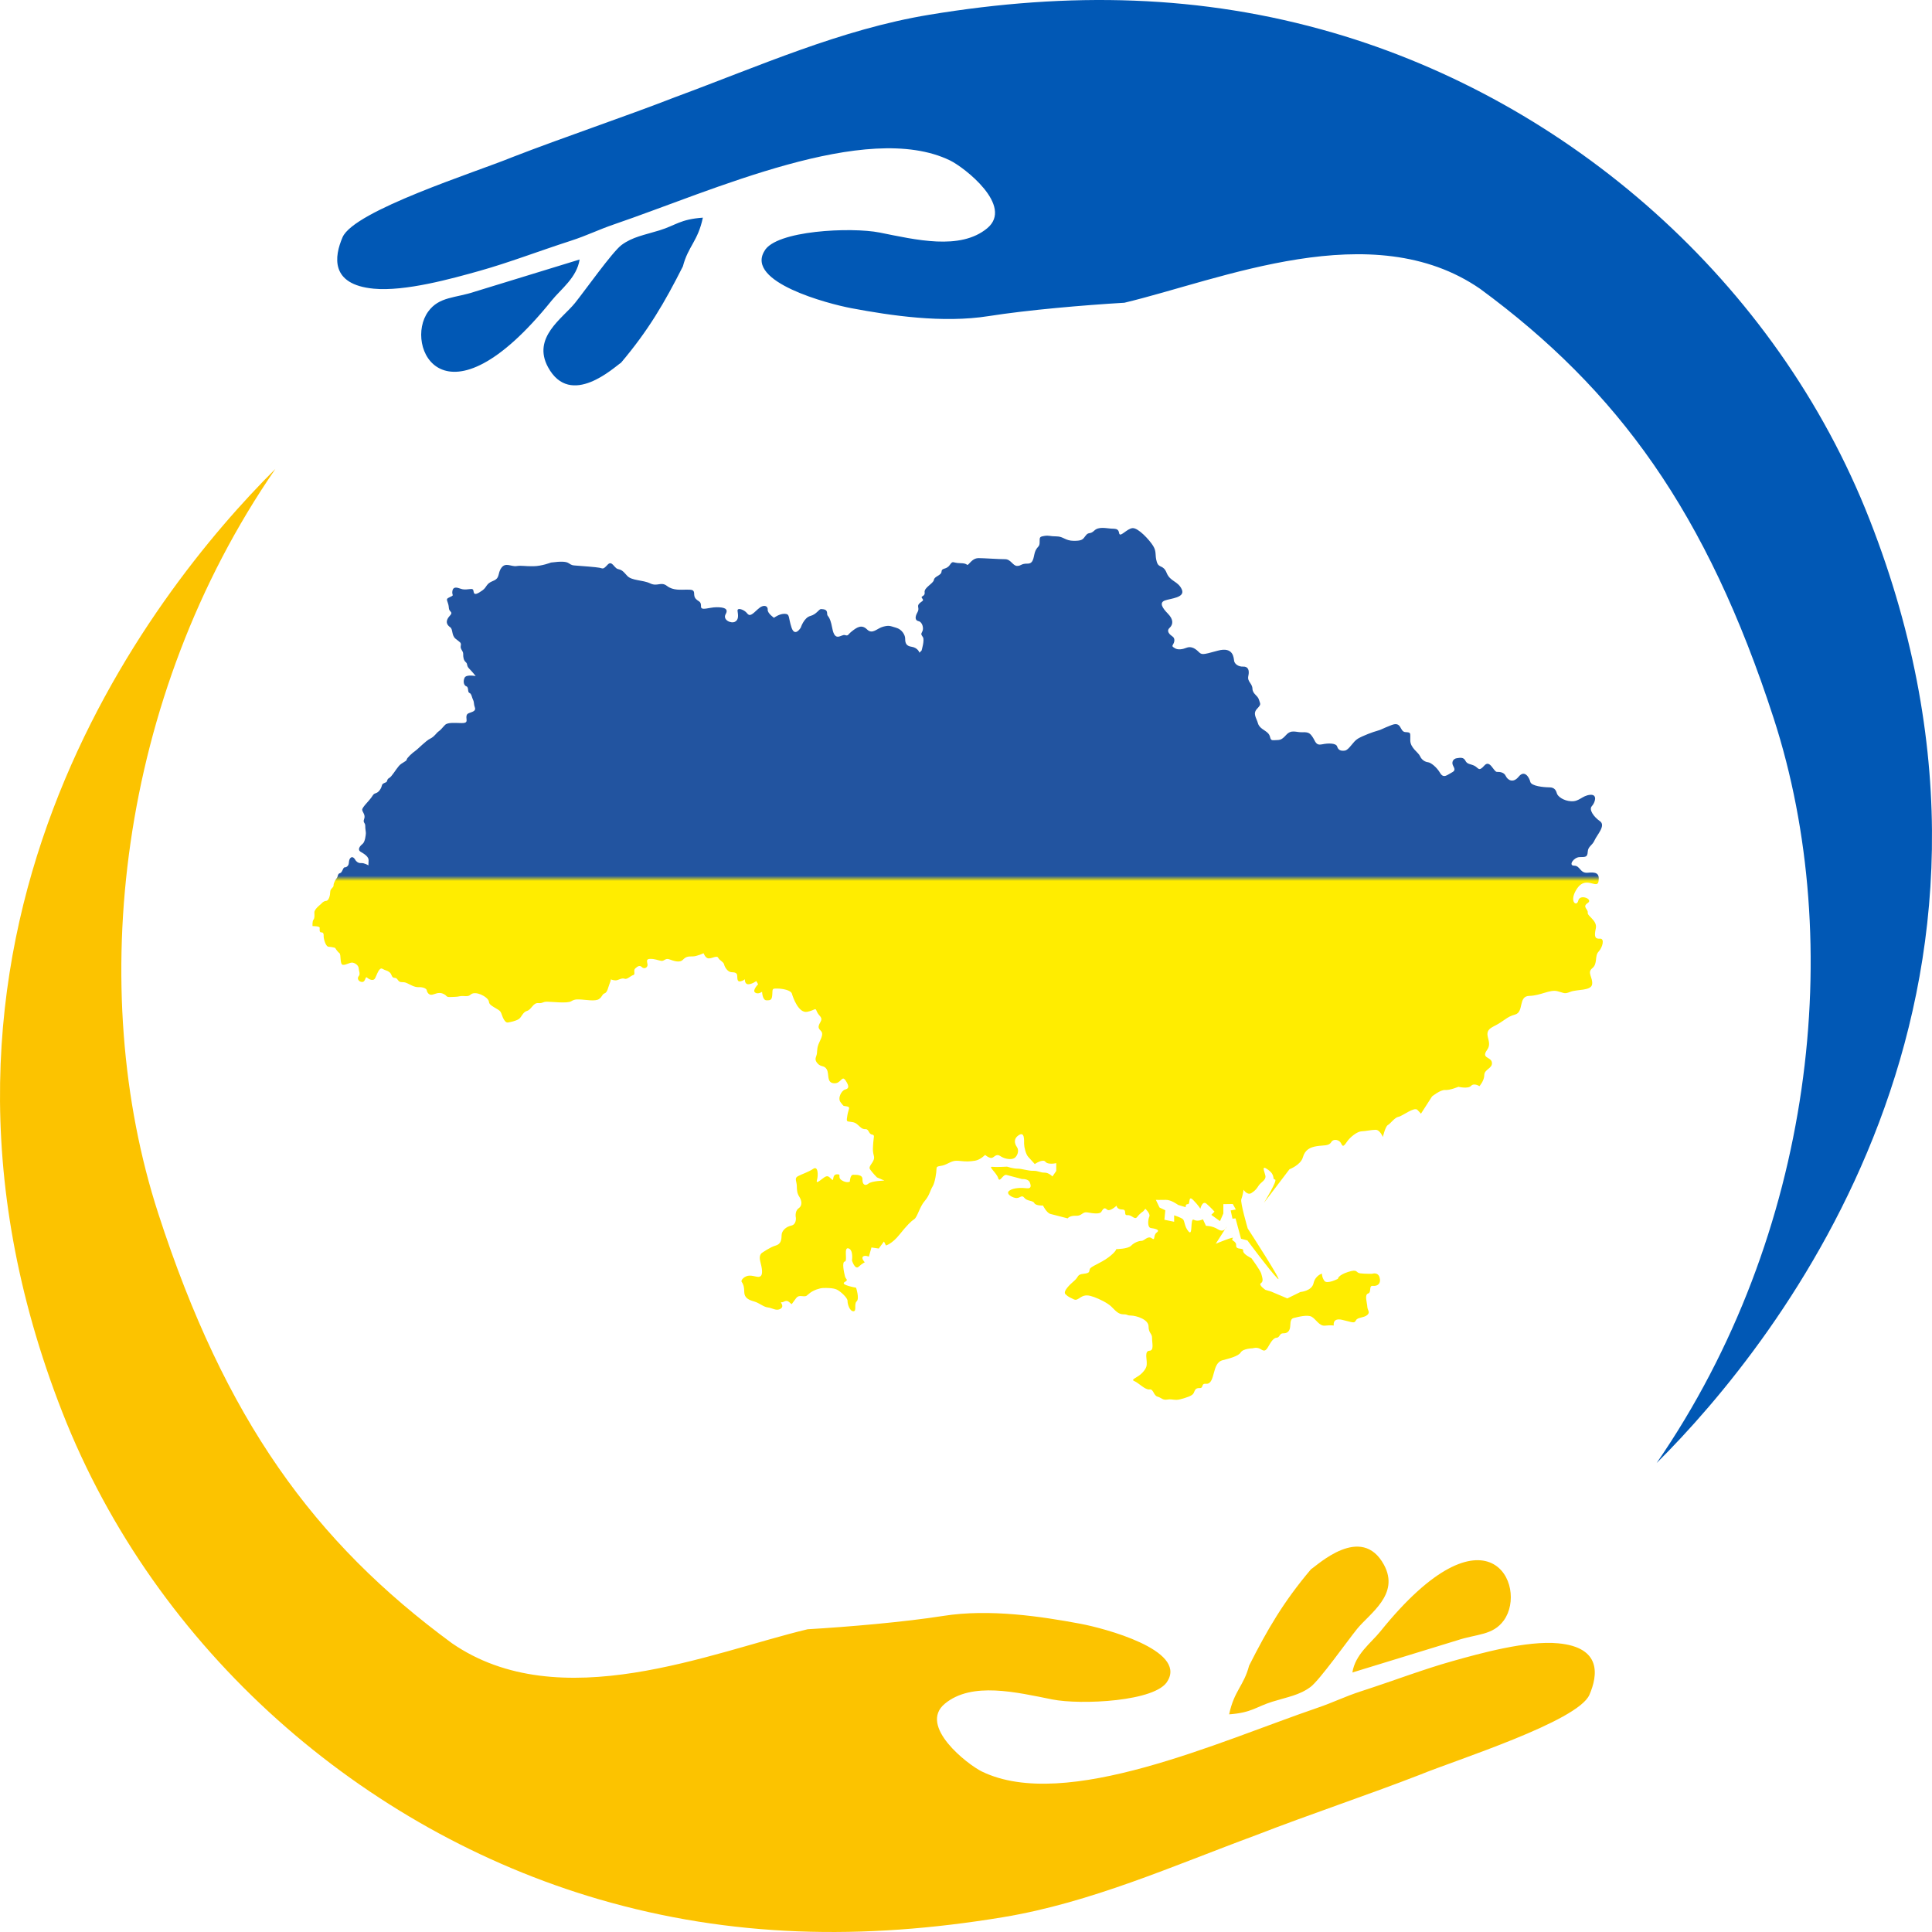
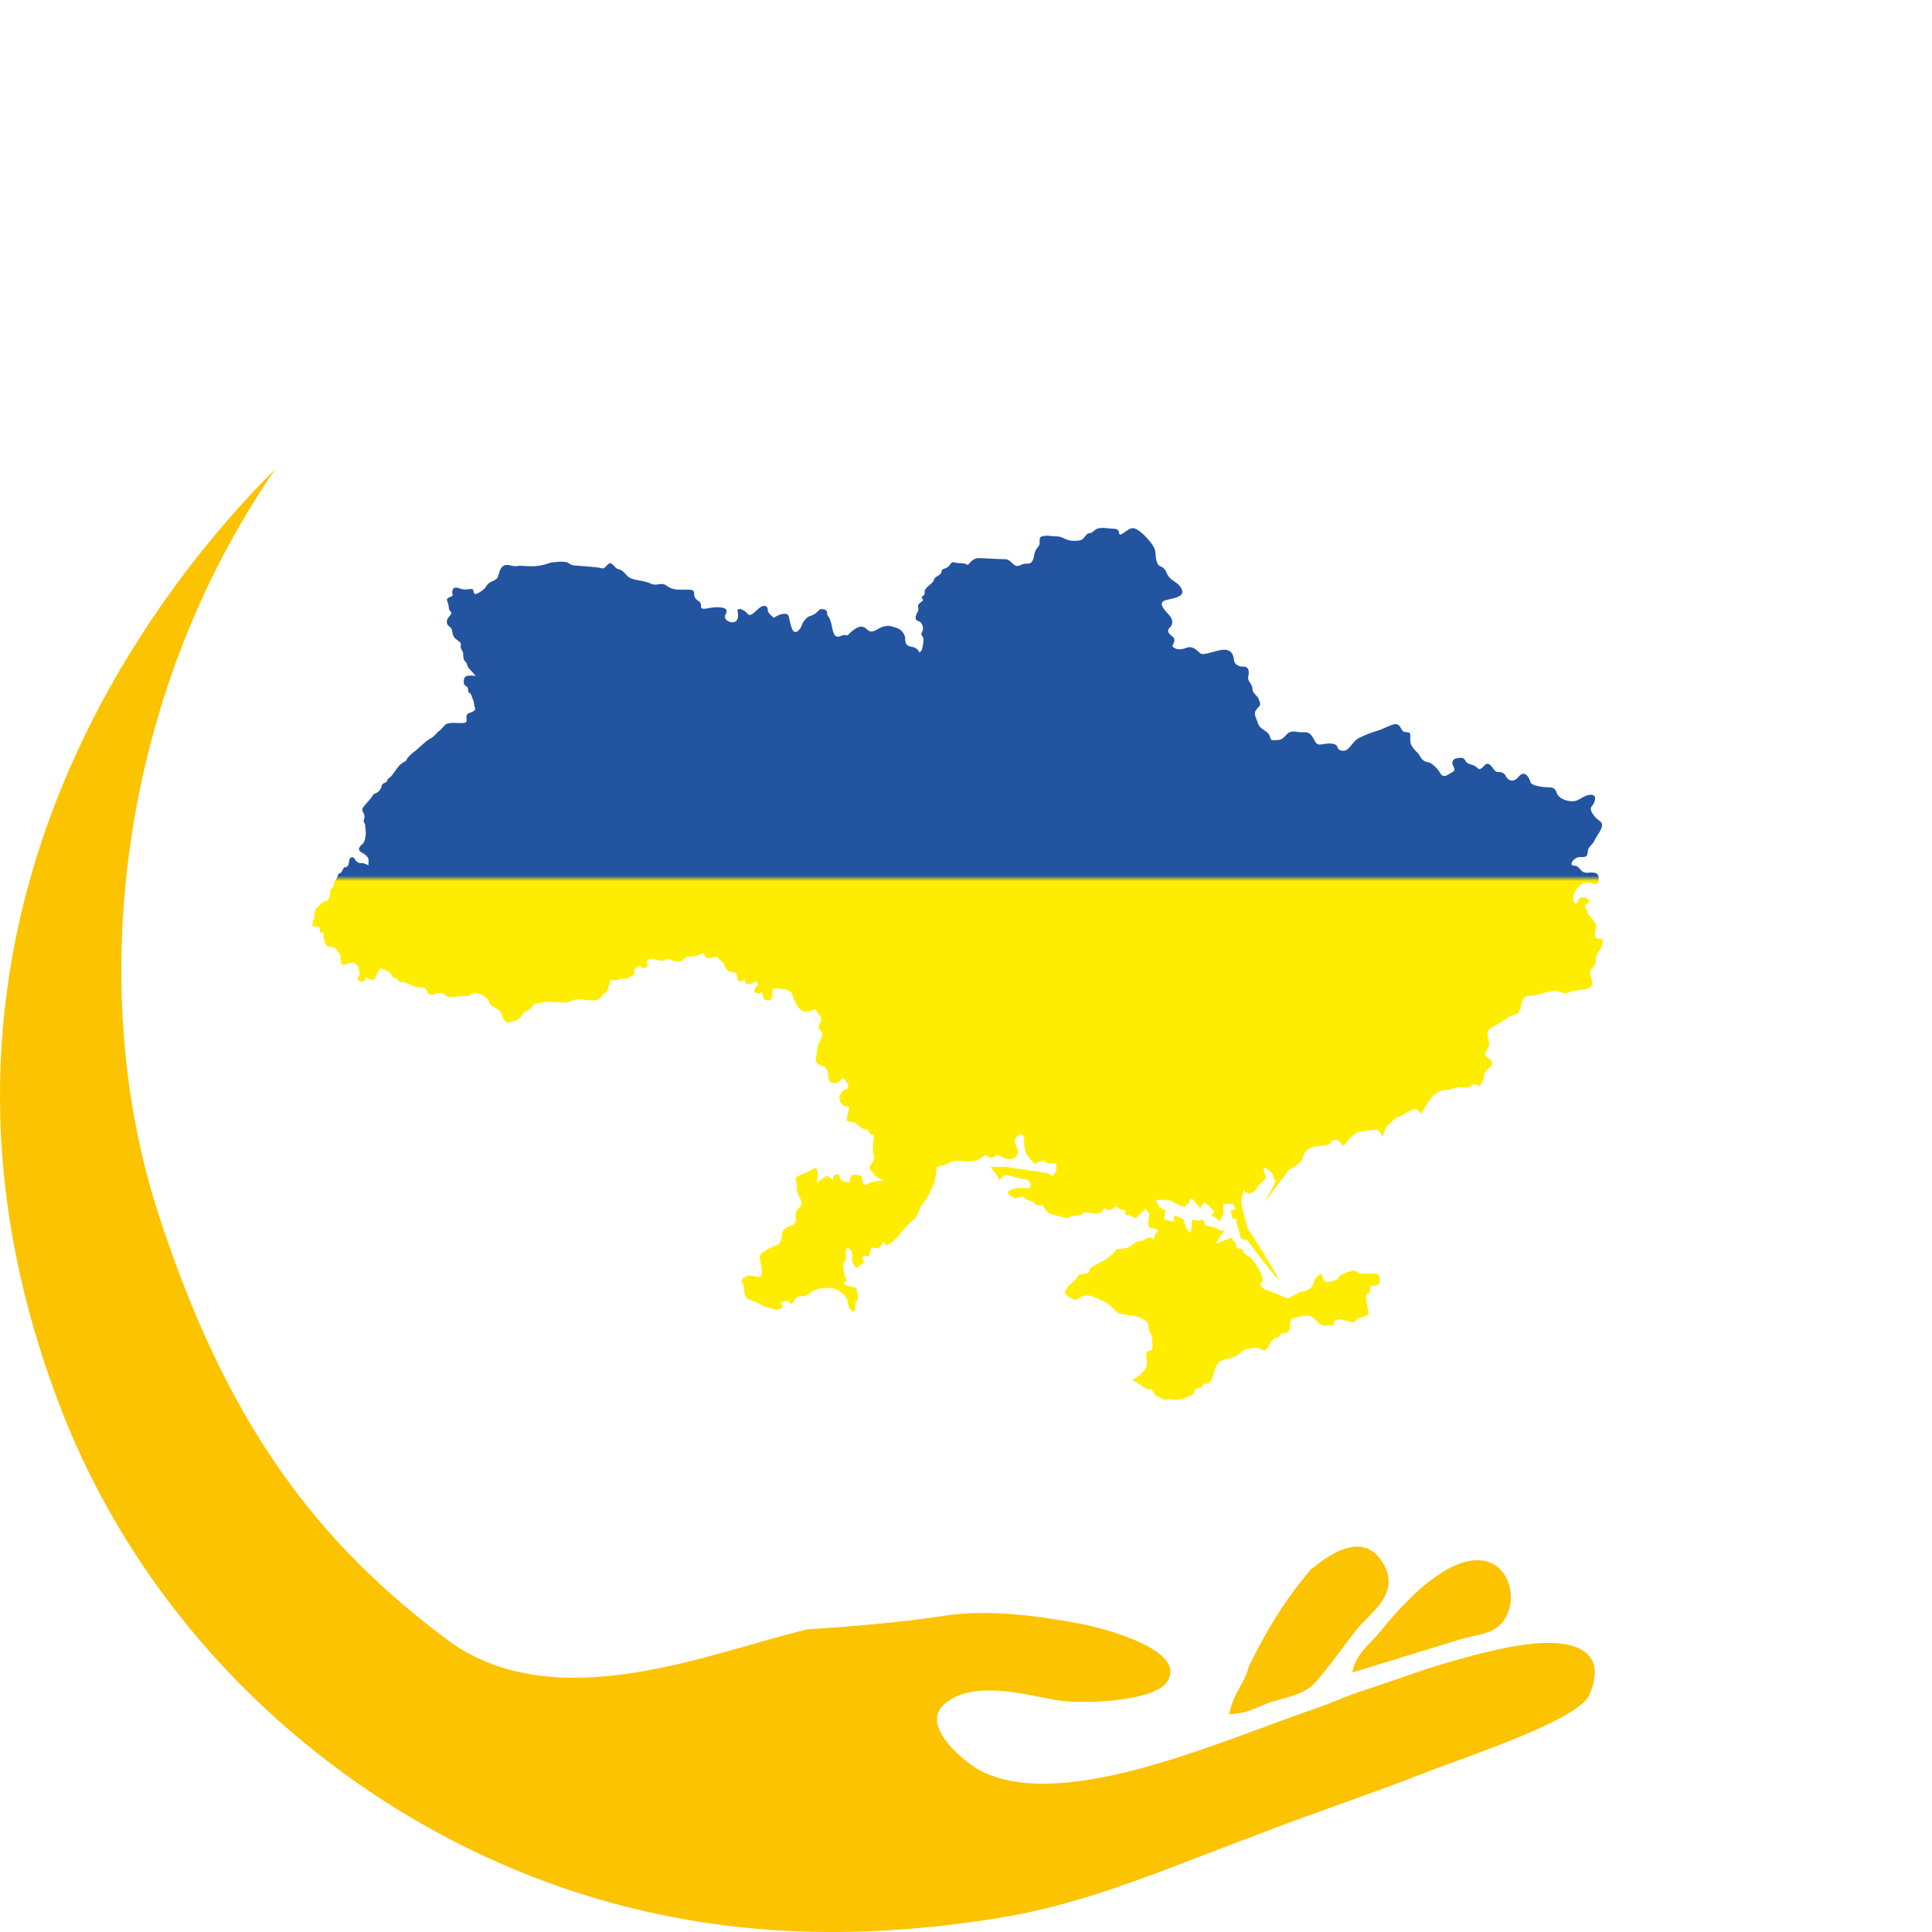
<svg xmlns="http://www.w3.org/2000/svg" width="427" height="427" viewBox="0 0 427 427" fill="none">
-   <path fill-rule="evenodd" clip-rule="evenodd" d="M413.225 114.879C392.575 62.139 346.769 22.423 294.609 7.228C265.505 -1.251 236.334 -1.859 205.357 3.265C185.849 6.491 167.812 14.607 149.319 21.432C137.713 25.945 124.704 30.278 113.104 34.783C105.257 38.01 78.261 46.541 75.713 52.43C73.869 56.688 72.942 62.893 82.605 63.804C89.538 64.458 99.834 61.597 106.013 59.859C112.566 58.015 118.87 55.571 126.101 53.232C129.884 52.008 132.065 50.831 135.865 49.534C157.253 42.231 191.483 26.494 209.975 35.462C213.105 36.98 224.143 45.525 218.171 50.462C212.2 55.398 202.314 52.969 194.43 51.399C188.167 50.151 171.359 50.913 168.93 55.509C164.805 62.337 182.899 67.126 188.2 68.123C196.904 69.757 208.357 71.464 218.471 69.868C227.122 68.502 239.563 67.436 248.508 66.909C269.801 61.832 303.299 47.389 327.13 63.835C357.589 86.229 377.242 113.233 392.01 158.761C408.118 208.42 400.896 272.905 366.134 323.36C393.495 296.165 454.144 219.395 413.225 114.879L413.225 114.879ZM137.251 80.173C143.301 73.021 146.875 66.894 150.929 58.869C152.094 54.399 154.246 53.335 155.342 48.105C150.29 48.473 149.435 49.772 145.764 50.91C142.459 51.935 139.783 52.341 137.346 54.166C135.345 55.666 129.163 64.39 127.074 66.975C124.315 70.391 117.563 74.591 121.12 81.148C126.106 90.341 135.863 81.032 137.251 80.173H137.251ZM128.1 57.357L105.006 64.442C100.617 65.917 97.064 65.508 94.629 68.874C89.166 76.424 98.214 95.854 121.93 66.418C123.957 63.903 127.499 61.356 128.1 57.357L128.1 57.357Z" fill="#0158B5" />
-   <path fill-rule="evenodd" clip-rule="evenodd" d="M13.775 312.121C34.424 364.861 80.231 404.577 132.391 419.773C161.495 428.251 190.666 428.859 221.643 423.735C241.151 420.509 259.188 412.393 277.681 405.568C289.287 401.055 302.296 396.722 313.896 392.217C321.743 388.99 348.739 380.459 351.287 374.571C353.13 370.312 354.059 364.107 344.395 363.196C337.462 362.542 327.166 365.403 320.987 367.141C314.434 368.985 308.13 371.429 300.899 373.768C297.116 374.992 294.935 376.169 291.135 377.466C269.746 384.769 235.517 400.506 217.025 391.538C213.895 390.02 202.858 381.475 208.829 376.538C214.801 371.601 224.686 374.031 232.569 375.601C238.833 376.849 255.641 376.087 258.07 371.491C262.195 364.663 244.101 359.874 238.801 358.877C230.096 357.243 218.643 355.536 208.529 357.132C199.878 358.499 187.437 359.564 178.492 360.091C157.2 365.168 123.701 379.611 99.87 363.165C69.411 340.771 49.757 313.767 34.99 268.239C18.883 218.581 26.104 154.095 60.866 103.641C33.505 130.835 -27.144 207.605 13.775 312.121L13.775 312.121ZM289.749 346.827C283.699 353.979 280.125 360.106 276.071 368.132C274.905 372.601 272.754 373.665 271.658 378.896C276.71 378.527 277.565 377.228 281.236 376.09C284.541 375.065 287.217 374.659 289.654 372.834C291.655 371.334 297.837 362.61 299.926 360.026C302.686 356.609 309.437 352.409 305.88 345.852C300.894 336.66 291.137 345.968 289.749 346.827H289.749ZM298.9 369.643L321.994 362.558C326.383 361.083 329.936 361.492 332.371 358.125C337.835 350.576 328.786 331.147 305.07 360.582C303.043 363.097 299.501 365.643 298.9 369.643L298.9 369.643Z" fill="#FCC300" />
+   <path fill-rule="evenodd" clip-rule="evenodd" d="M13.775 312.121C34.424 364.861 80.231 404.577 132.391 419.773C161.495 428.251 190.666 428.859 221.643 423.735C241.151 420.509 259.188 412.393 277.681 405.568C289.287 401.055 302.296 396.722 313.896 392.217C321.743 388.99 348.739 380.459 351.287 374.571C353.13 370.312 354.059 364.107 344.395 363.196C337.462 362.542 327.166 365.403 320.987 367.141C314.434 368.985 308.13 371.429 300.899 373.768C297.116 374.992 294.935 376.169 291.135 377.466C269.746 384.769 235.517 400.506 217.025 391.538C213.895 390.02 202.858 381.475 208.829 376.538C214.801 371.601 224.686 374.031 232.569 375.601C238.833 376.849 255.641 376.087 258.07 371.491C262.195 364.663 244.101 359.874 238.801 358.877C230.096 357.243 218.643 355.536 208.529 357.132C199.878 358.499 187.437 359.564 178.492 360.091C157.2 365.168 123.701 379.611 99.87 363.165C69.411 340.771 49.757 313.767 34.99 268.239C18.883 218.581 26.104 154.095 60.866 103.641C33.505 130.835 -27.144 207.605 13.775 312.121L13.775 312.121M289.749 346.827C283.699 353.979 280.125 360.106 276.071 368.132C274.905 372.601 272.754 373.665 271.658 378.896C276.71 378.527 277.565 377.228 281.236 376.09C284.541 375.065 287.217 374.659 289.654 372.834C291.655 371.334 297.837 362.61 299.926 360.026C302.686 356.609 309.437 352.409 305.88 345.852C300.894 336.66 291.137 345.968 289.749 346.827H289.749ZM298.9 369.643L321.994 362.558C326.383 361.083 329.936 361.492 332.371 358.125C337.835 350.576 328.786 331.147 305.07 360.582C303.043 363.097 299.501 365.643 298.9 369.643L298.9 369.643Z" fill="#FCC300" />
  <path d="M121.767 124.333C121.767 124.333 119.792 125.11 117.895 125.145C115.999 125.182 115.297 124.935 114.158 125.111C113.019 125.288 111.75 124.209 110.825 125.483C109.899 126.759 110.595 127.755 108.973 128.392C107.351 129.029 107.691 129.722 106.616 130.489C105.541 131.255 104.801 131.595 104.697 130.861C104.594 130.126 104.468 130.118 103.62 130.217C102.771 130.319 102.377 130.325 101.701 130.082C101.024 129.84 100.14 129.593 99.984 130.624C99.827 131.655 100.481 131.481 99.546 131.908C98.61 132.336 98.677 132.377 99.007 133.33C99.337 134.282 99.028 134.614 99.58 135.156C100.131 135.697 99.287 136.008 98.906 136.813C98.524 137.616 98.883 138.197 99.512 138.639C100.141 139.081 99.764 140.409 100.69 141.174C101.617 141.942 102.001 141.983 101.835 142.73C101.669 143.479 102.394 143.855 102.374 144.523C102.354 145.193 102.448 145.923 102.946 146.349C103.444 146.777 103.016 147.098 103.721 147.803C104.426 148.509 105.135 149.428 105.135 149.428C105.135 149.428 103.059 148.984 102.677 149.799C102.295 150.615 102.515 151.501 103.081 151.694C103.648 151.887 103.285 152.994 103.755 153.148C104.224 153.302 104.313 154.229 104.563 154.702C104.812 155.177 104.702 155.717 104.933 156.293C105.164 156.87 104.898 157.175 104.092 157.443C103.285 157.711 103.082 157.856 103.082 158.559C103.081 159.26 103.465 159.835 102.005 159.81C100.544 159.785 98.967 159.619 98.368 160.214C97.769 160.812 97.45 161.306 96.954 161.636C96.458 161.966 96.008 162.816 95.069 163.259C94.129 163.702 92.403 165.53 91.769 165.965C91.135 166.4 89.928 167.498 89.884 167.892C89.839 168.287 88.847 168.506 88.167 169.279C87.486 170.053 86.6 171.643 86.012 171.951C85.424 172.258 85.715 172.692 85.305 172.897C84.894 173.103 84.491 173.15 84.396 173.641C84.301 174.132 83.792 175.055 83.15 175.265C82.508 175.474 82.52 175.625 82.039 176.313C81.558 177.001 80.043 178.426 80.053 178.951C80.063 179.476 80.831 180.071 80.49 180.98C80.15 181.888 80.733 181.762 80.726 182.536C80.72 183.309 80.877 183.795 80.861 184.159C80.844 184.523 80.709 186.062 80.12 186.526C79.531 186.991 78.909 187.801 79.75 188.285C80.591 188.77 81.515 189.376 81.467 190.179C81.419 190.982 81.433 191.261 81.433 191.261C81.433 191.261 80.501 190.692 79.817 190.754C79.132 190.816 78.642 190.302 78.504 190.01C78.365 189.717 77.933 189.255 77.561 189.536C77.189 189.817 77.148 190.204 77.09 190.787C77.031 191.371 76.584 191.706 76.181 191.7C75.778 191.695 75.675 192.87 75.138 192.985C74.6 193.101 74.75 193.663 74.43 194.068C74.111 194.472 73.71 195.184 73.723 195.691C73.736 196.197 72.99 196.374 72.983 197.111C72.974 197.849 72.7 199.074 72.074 199.107C71.447 199.139 70.929 199.817 70.929 199.817C70.929 199.817 69.472 200.918 69.481 201.643C69.49 202.368 69.577 202.863 69.279 203.266C68.981 203.67 69.077 204.687 69.077 204.687C69.077 204.687 70.664 204.652 70.659 205.059C70.654 205.466 70.54 206.089 71.03 206.073C71.519 206.057 71.55 206.46 71.535 206.953C71.519 207.445 71.96 209.229 72.646 209.252C73.332 209.275 74.06 209.489 74.06 209.489C74.06 209.489 74.559 210.327 75.002 210.639C75.446 210.951 75.047 213.154 75.777 213.243C76.507 213.332 77.333 212.621 77.999 212.769C78.665 212.918 79.258 213.46 79.278 214.021C79.299 214.582 79.695 215.272 79.278 215.745C78.863 216.219 79.217 216.997 80.019 217.03C80.821 217.064 80.71 215.703 81.097 216.05C81.484 216.396 82.498 216.979 82.915 216.185C83.331 215.391 83.795 213.696 84.531 214.122C85.266 214.548 85.557 214.444 86.113 214.9C86.67 215.356 86.498 216.126 87.224 216.117C87.951 216.109 87.884 217.054 88.706 217.064C89.527 217.074 89.601 217.139 90.12 217.369C90.638 217.598 91.603 218.231 92.544 218.18C93.484 218.13 94.273 218.478 94.328 218.89C94.383 219.303 94.799 220.011 95.54 219.837C96.281 219.664 96.604 219.42 97.257 219.465C97.91 219.511 98.456 219.868 98.705 220.176C98.953 220.483 99.932 220.318 100.658 220.311C101.383 220.304 101.628 220.086 102.442 220.142C103.255 220.198 103.589 220.197 104.092 219.77C104.595 219.342 105.545 219.493 106.28 219.803C107.015 220.114 108.028 220.794 108.065 221.427C108.101 222.06 108.954 222.46 109.647 222.881C110.339 223.302 110.618 223.384 110.892 224.234C111.167 225.083 111.678 226.084 112.239 225.992C112.801 225.901 113.951 225.67 114.63 225.248C115.309 224.826 115.506 223.696 116.482 223.422C117.456 223.148 117.81 221.616 118.939 221.697C120.068 221.778 119.829 221.39 120.926 221.393C122.022 221.395 125.393 221.819 126.245 221.291C127.097 220.763 127.758 220.882 128.568 220.919C129.378 220.956 131.582 221.358 132.373 220.818C133.163 220.277 133.039 219.749 133.652 219.532C134.265 219.316 134.435 218.107 134.73 217.402C135.024 216.697 134.999 216.455 134.999 216.455C134.999 216.455 135.845 216.806 136.413 216.624C136.981 216.442 137.494 216.117 138.063 216.32C138.63 216.522 139.367 215.667 139.948 215.508C140.529 215.349 139.895 214.501 140.386 214.054C140.876 213.607 141.364 213.231 141.867 213.75C142.37 214.269 143.196 213.834 143.113 213.174C143.03 212.516 142.704 211.92 143.753 211.923C144.801 211.926 145.385 212.236 146.109 212.363C146.834 212.49 147.009 211.694 147.928 212.025C148.846 212.356 150.206 212.868 150.924 212.126C151.642 211.385 152.133 211.379 153.079 211.382C154.025 211.385 155.503 210.672 155.503 210.672C155.503 210.672 155.877 211.811 156.647 211.821C157.418 211.832 158.464 211.11 158.735 211.686C159.006 212.263 159.933 212.59 160.048 213.174C160.163 213.759 160.843 214.826 161.63 214.865C162.418 214.904 162.933 214.965 162.943 215.744C162.953 216.525 163.02 217.014 163.65 216.894C164.281 216.774 164.627 216.42 164.627 216.42C164.627 216.42 164.546 217.532 165.368 217.537C166.188 217.541 167.152 216.826 167.152 216.826L167.556 217.537C167.556 217.537 166.222 218.872 166.883 219.363C167.544 219.853 168.431 219.194 168.431 219.194C168.431 219.194 168.491 221.078 169.408 221.088C170.324 221.096 170.614 221.014 170.687 219.769C170.76 218.523 170.62 218.47 171.798 218.483C172.976 218.496 174.81 218.838 175.03 219.633C175.249 220.428 176.498 224 178.397 223.624C180.295 223.248 180.128 222.553 180.551 223.59C180.975 224.628 182.003 224.782 181.292 225.958C180.581 227.133 181.029 227.383 181.494 227.919C181.959 228.456 181.613 229.255 181.09 230.354C180.567 231.453 180.63 232.064 180.551 232.823C180.472 233.582 179.849 234.046 180.652 234.987C181.455 235.928 182.17 235.366 182.74 236.374C183.309 237.381 182.632 239.274 184.289 239.418C185.946 239.561 186.023 237.486 186.915 238.843C187.806 240.199 187.547 240.612 186.78 240.804C186.013 240.996 185.042 242.704 185.804 243.645C186.565 244.585 186.211 244.354 187.15 244.524C188.089 244.695 187.515 245.068 187.285 246.486C187.055 247.903 187.063 247.838 187.992 247.94C188.92 248.042 189.131 248.21 189.642 248.65C190.152 249.09 190.524 249.606 191.292 249.563C192.059 249.521 191.972 250.633 192.706 250.747C193.439 250.861 193.063 251.349 193.009 252.472C192.955 253.594 192.793 254.16 193.143 255.481C193.494 256.802 191.735 257.653 192.302 258.457C192.869 259.262 193.817 260.216 193.817 260.216L195.467 260.926C195.467 260.926 192.697 260.974 191.931 261.603C191.166 262.232 190.582 261.756 190.619 260.656C190.654 259.556 189.255 259.656 188.564 259.642C187.874 259.627 187.824 261.163 187.824 261.163C187.824 261.163 187.108 261.548 186.039 260.859C184.971 260.17 186.125 259.489 184.962 259.54C183.8 259.591 184.419 261.248 183.817 260.656C183.215 260.065 182.99 259.8 182.404 260.081C181.817 260.362 180.226 261.96 180.552 260.859C180.877 259.758 180.82 257.589 179.744 258.323C178.668 259.057 177.104 259.535 176.31 259.98C175.515 260.424 176.095 261.134 176.108 262.111C176.12 263.087 176.17 263.741 176.646 264.478C177.123 265.215 177.464 266.37 176.512 267.048C175.559 267.727 175.906 269.179 175.906 269.179C175.906 269.179 176.038 270.625 174.896 270.87C173.754 271.115 172.75 271.971 172.741 273.035C172.732 274.097 172.553 274.983 171.394 275.3C170.235 275.618 168.431 276.89 168.431 276.89C168.431 276.89 167.633 277.309 168.027 278.784C168.422 280.259 168.637 281.583 168.128 282.031C167.619 282.478 166.813 281.938 165.704 281.929C164.596 281.92 163.65 282.942 163.92 283.315C164.19 283.689 164.48 284.209 164.492 285.548C164.504 286.886 165.525 287.32 166.681 287.645C167.837 287.969 168.728 288.861 169.711 288.964C170.694 289.066 171.606 289.852 172.539 289.234C173.472 288.616 172.255 287.7 172.708 287.814C173.16 287.927 173.67 287.128 174.425 287.78C175.179 288.432 174.838 288.33 175.434 287.611C176.03 286.891 176.118 286.312 177.253 286.461C178.387 286.61 178.244 286.318 179.071 285.717C179.897 285.116 181.155 284.694 181.932 284.668C182.709 284.643 184.121 284.64 184.929 285.007C185.736 285.373 187.347 286.85 187.319 287.509C187.292 288.169 187.773 289.78 188.599 289.809C189.425 289.838 188.68 288.202 189.339 287.611C189.999 287.02 189.205 284.601 189.205 284.601C189.205 284.601 185.654 283.992 186.646 283.384C187.638 282.775 186.958 282.883 186.747 282.065C186.536 281.246 186.028 278.884 186.714 278.818C187.399 278.751 186.384 275.577 187.521 275.91C188.659 276.242 188.296 278.581 188.296 278.581C188.296 278.581 188.955 280.731 189.777 279.968C190.599 279.205 191.124 278.987 191.124 278.987C191.124 278.987 190.312 278.127 190.72 277.736C191.128 277.344 192.033 277.736 192.033 277.736L192.605 275.707L194.221 275.943L195.366 274.388L195.804 275.267C195.804 275.267 197.151 274.932 198.8 272.866C200.449 270.8 201.388 269.884 202.066 269.45C202.743 269.015 203.257 266.72 204.355 265.459C205.453 264.198 205.573 263.089 206.106 262.246C206.639 261.403 206.975 259.169 206.981 258.323C206.988 257.477 207.826 257.961 209.203 257.275C210.58 256.588 210.944 256.449 212.267 256.598C213.591 256.748 214.32 256.72 215.499 256.531C216.678 256.341 217.721 255.246 217.721 255.246C217.721 255.246 218.493 255.931 219.102 255.922C219.711 255.913 220.091 254.841 221.088 255.516C222.085 256.191 223.531 256.363 224.186 255.956C224.84 255.549 225.318 254.313 224.758 253.521C224.198 252.73 223.964 251.625 225.23 250.849C226.495 250.074 226.328 252.091 226.34 252.811C226.353 253.531 226.703 255.109 227.283 255.719C227.863 256.33 228.697 257.275 228.697 257.275C228.697 257.275 230.492 256.043 231.054 256.768C231.616 257.492 233.445 257.072 233.445 257.072V258.797L232.603 260.014C232.603 260.014 231.808 259.157 230.852 259.169C229.897 259.181 229.454 258.735 228.327 258.763C227.2 258.791 225.84 258.278 224.893 258.29C223.947 258.301 222.57 257.85 222.57 257.85C222.57 257.85 220.188 257.989 219.271 257.884C218.352 257.778 220.288 259.251 220.617 260.386C220.946 261.521 221.663 259.469 222.435 259.676C223.207 259.882 225.903 260.589 225.903 260.589C225.903 260.589 227.24 260.486 227.586 261.299C227.932 262.112 227.92 262.744 226.913 262.618C225.906 262.492 224.017 262.463 223.075 263.159C222.132 263.855 223.863 264.796 224.691 264.783C225.519 264.77 225.814 263.982 226.408 264.748C227.002 265.515 228.29 265.279 228.597 265.898C228.903 266.518 230.516 266.44 230.516 266.44C230.516 266.44 231.309 268.069 232.165 268.3C233.021 268.531 235.97 269.28 235.97 269.28C235.97 269.28 236.388 268.642 237.788 268.705C239.188 268.768 239.189 267.751 240.347 267.961C241.504 268.172 243.059 268.395 243.41 267.826C243.762 267.256 244.041 266.724 244.656 267.318C245.271 267.913 246.777 266.473 246.777 266.473C246.777 266.473 246.832 267.314 248.023 267.318C249.214 267.323 248.174 268.655 249.201 268.57C250.228 268.484 250.749 269.738 251.356 268.942C251.962 268.145 252.669 267.724 252.669 267.724L253.14 267.149C253.14 267.149 254.302 268.25 254.016 268.874C253.729 269.499 253.539 271.288 254.352 271.411C255.165 271.533 256.528 271.769 255.665 272.391C254.802 273.013 255.429 274.321 254.554 273.676C253.679 273.032 252.918 274.255 252.298 274.251C251.679 274.247 250.673 274.62 249.975 275.333C249.278 276.047 246.709 276.077 246.709 276.077C246.709 276.077 246.65 276.666 244.925 277.938C243.2 279.21 241.14 279.872 240.885 280.44C240.63 281.009 241.03 281.36 239.505 281.522C237.979 281.684 238.471 282.167 237.451 283.044C236.431 283.921 234.847 285.416 235.498 286.054C236.15 286.692 236.563 286.775 237.181 287.102C237.8 287.43 237.99 287.27 238.899 286.696C239.807 286.122 240.618 286.239 241.794 286.662C242.97 287.086 244.733 287.944 245.565 288.725C246.396 289.507 247.082 290.477 248.258 290.484C249.434 290.491 248.794 290.725 249.975 290.755C251.156 290.784 253.835 291.599 253.847 293.156C253.859 294.713 254.637 294.662 254.622 295.726C254.606 296.791 255.115 298.486 254.049 298.533C252.983 298.58 253.431 300.199 253.443 300.968C253.455 301.736 253.533 302.24 252.501 303.369C251.468 304.498 249.768 304.862 250.682 305.229C251.597 305.596 253.132 307.243 254.049 307.089C254.966 306.935 254.916 308.426 255.833 308.679C256.751 308.932 256.914 309.508 258.022 309.321C259.13 309.134 259.596 309.6 260.884 309.254C262.171 308.908 263.516 308.518 263.813 307.901C264.109 307.284 264.161 306.744 265.126 306.785C266.091 306.826 265.362 305.726 266.54 305.838C267.718 305.951 267.993 304.421 268.291 303.404C268.588 302.386 268.879 300.987 270.209 300.631C271.54 300.274 273.673 299.786 274.217 298.906C274.758 298.026 276.875 297.993 276.875 297.993C276.875 297.993 277.812 297.665 278.593 298.162C279.372 298.658 279.699 298.686 280.308 297.621C280.915 296.555 281.46 295.689 282.163 295.659C282.863 295.629 282.768 294.656 283.609 294.678C284.451 294.701 284.908 294.307 285.092 293.562C285.276 292.817 284.996 291.527 285.932 291.296C286.868 291.066 288.972 290.499 289.906 291.026C290.838 291.553 291.592 293.12 292.835 292.988C294.076 292.855 294.787 292.954 294.787 292.954C294.787 292.954 294.407 291.189 296.64 291.702C298.871 292.216 299.319 292.571 299.67 291.838C300.019 291.104 301.397 291.296 302.161 290.654C302.925 290.012 302.225 289.612 302.194 288.794C302.163 287.977 301.52 286.151 302.363 285.886C303.204 285.621 302.431 284.081 303.439 284.195C304.449 284.308 305.28 283.685 304.92 282.368C304.561 281.052 303.272 281.523 303.272 281.523C303.272 281.523 301.669 281.559 300.612 281.421C299.554 281.284 300.198 280.397 297.951 281.117C295.706 281.837 295.696 282.639 295.696 282.639C295.696 282.639 293.316 283.865 292.734 283.113C292.149 282.36 292.162 281.489 292.162 281.489C292.162 281.489 290.691 281.896 290.309 283.62C289.927 285.344 287.413 285.548 287.413 285.548L284.519 286.968L280.915 285.446L279.669 285.074C279.669 285.074 278.044 283.983 278.695 283.586C279.343 283.189 278.941 282.257 278.761 281.523C278.583 280.789 276.573 278.074 276.573 278.074C276.573 278.074 274.654 277.178 274.756 276.417C274.857 275.655 273.138 276.353 273.206 275.267C273.275 274.18 271.897 274.276 272.465 273.677C273.033 273.078 268.695 274.894 268.695 274.894L271.118 271.106C271.118 271.106 270.597 272.567 269.232 271.716C267.867 270.864 266.54 270.937 266.54 270.937L265.866 269.484C265.866 269.484 264.709 270.092 263.846 269.585C262.983 269.078 263.7 273.335 262.701 272.189C261.702 271.043 261.887 269.838 261.422 269.449C260.957 269.061 259.503 268.604 259.503 268.604V270.024L257.348 269.585L257.55 267.488L256.271 266.879L255.463 265.188C255.463 265.188 256.461 265.23 257.651 265.188C258.842 265.146 260.378 266.304 260.378 266.304L262.062 266.811C262.062 266.811 261.937 266.105 262.533 266.135C263.13 266.165 262.543 264.044 263.712 265.222C264.88 266.399 265.294 267.15 265.294 267.15C265.294 267.15 265.742 265.267 266.641 266.034C267.538 266.8 268.424 267.792 268.424 267.792L267.718 268.503L269.637 269.889L270.379 268.198V266.135L272.465 266.102L273.138 267.319L271.994 267.522L272.399 269.348L273.073 269.28L274.283 273.778L275.698 274.15C275.698 274.15 280.608 280.789 282.33 282.538C284.053 284.286 275.766 271.512 275.766 271.512C275.766 271.512 274.078 265.737 274.351 265.053C274.624 264.369 274.855 262.956 274.855 262.956C274.855 262.956 275.657 264.279 276.607 263.667C277.557 263.054 277.738 262.689 278.222 261.976C278.707 261.262 279.87 260.804 279.67 259.845C279.472 258.886 278.639 257.329 280.308 258.56C281.977 259.79 281.091 260.628 281.791 260.691C282.491 260.752 279.333 265.865 279.333 265.865L284.991 258.425C284.991 258.425 287.475 257.483 287.953 255.787C288.432 254.091 289.574 253.552 291.051 253.318C292.528 253.085 293.701 253.314 294.215 252.439C294.729 251.564 296.024 251.931 296.369 252.642C296.714 253.353 296.849 253.598 297.65 252.406C298.45 251.213 300.025 250.069 300.916 250.038C301.804 250.007 303.035 249.72 304.012 249.7C304.989 249.679 305.629 251.289 305.629 251.289C305.629 251.289 306.187 248.932 306.74 248.651C307.292 248.371 308.244 246.965 309.097 246.825C309.948 246.686 312.547 244.566 313.271 245.303C313.997 246.041 314.046 246.149 314.046 246.149L316.504 242.327C316.504 242.327 318.348 240.818 319.397 240.907C320.447 240.995 322.327 240.196 322.327 240.196C322.327 240.196 324.44 240.715 325.121 239.993C325.805 239.272 326.974 240.061 326.974 240.061C326.974 240.061 328.044 238.877 328.05 237.592C328.058 236.308 329.934 236.133 329.733 234.819C329.533 233.505 327.269 233.98 328.69 232.012C330.111 230.045 327.232 228.302 330.004 226.906C332.776 225.509 332.833 224.792 334.852 224.234C336.872 223.676 335.494 220.161 337.983 220.108C340.472 220.055 342.537 218.658 344.177 219.06C345.817 219.462 345.665 219.764 347.106 219.195C348.548 218.627 351.718 219.028 351.888 217.504C352.057 215.98 350.696 214.968 351.921 213.987C353.145 213.006 352.4 211.281 353.301 210.334C354.201 209.388 354.715 207.372 353.604 207.46C352.495 207.548 352.309 206.945 352.696 205.194C353.082 203.443 350.795 202.498 350.913 201.71C351.029 200.923 349.608 200.425 350.913 199.58C352.216 198.735 349.172 197.499 348.825 199.038C348.476 200.578 346.621 199.204 348.587 196.333C350.555 193.462 353.022 196.654 353.301 194.778C353.582 192.901 352.66 192.725 350.913 192.884C349.163 193.042 349.277 191.325 347.914 191.328C346.552 191.331 347.81 189.453 349.126 189.434C350.441 189.415 350.842 189.462 350.913 188.25C350.983 187.039 351.91 186.9 352.427 185.714C352.941 184.528 354.988 182.448 353.604 181.487C352.22 180.525 351.113 178.925 351.819 178.172C352.526 177.42 353.172 175.494 351.416 175.67C349.659 175.845 349.057 177.183 347.275 177.09C345.491 176.998 344.286 175.981 344.111 175.399C343.933 174.818 343.687 174.015 342.427 174.013C341.168 174.011 338.441 173.739 338.218 172.796C337.997 171.852 336.96 170.051 335.659 171.646C334.36 173.24 333.172 172.316 332.799 171.51C332.422 170.705 331.578 170.584 330.844 170.598C330.113 170.611 329.305 167.774 328.05 169.211C326.796 170.648 326.757 169.681 325.862 169.245C324.968 168.808 324.278 168.944 323.875 168.129C323.475 167.313 322.69 167.459 321.923 167.587C321.157 167.716 320.769 168.468 321.149 169.211C321.527 169.954 321.711 170.314 320.812 170.767C319.913 171.219 319.06 172.151 318.286 170.834C317.513 169.517 316.227 168.53 315.609 168.467C314.991 168.404 314.207 167.956 313.843 167.114C313.48 166.272 311.707 165.319 311.689 163.631C311.668 161.942 311.926 161.878 310.61 161.803C309.295 161.731 309.861 159.349 307.547 160.249C305.232 161.147 305.399 161.247 304.449 161.5C303.501 161.751 301.231 162.589 300.106 163.258C298.982 163.929 298.162 165.765 297.212 165.896C296.26 166.028 295.762 165.731 295.528 164.983C295.295 164.235 293.595 164.211 292.195 164.51C290.794 164.808 290.747 163.873 290.142 162.955C289.534 162.036 289.189 161.78 287.818 161.838C286.446 161.897 285.432 161.139 284.248 162.446C283.065 163.755 282.788 163.497 281.623 163.597C280.456 163.696 280.997 162.882 280.308 162.108C279.615 161.336 278.358 161.036 278.021 159.843C277.682 158.65 276.827 157.735 277.818 156.664C278.81 155.593 278.55 155.689 278.256 154.668C277.961 153.647 276.86 153.427 276.808 152.199C276.755 150.971 275.609 150.68 275.9 149.392C276.191 148.104 275.834 147.278 274.756 147.329C273.678 147.381 272.888 146.726 272.769 146.112C272.649 145.499 272.694 142.833 269.131 143.813C265.571 144.792 265.631 144.761 264.789 143.947C263.947 143.134 263.07 142.836 262.231 143.169C261.391 143.504 260.373 143.695 259.672 143.271C258.97 142.848 259.053 142.802 259.335 142.29C259.617 141.779 259.699 141.053 259.133 140.667C258.567 140.281 257.689 139.514 258.493 138.773C259.297 138.032 259.402 136.931 258.123 135.628C256.843 134.327 256.185 133.188 257.449 132.719C258.713 132.252 262.031 132.109 261.187 130.252C260.342 128.393 258.631 128.561 257.853 126.634C257.076 124.704 256.126 125.687 255.665 124.165C255.204 122.64 255.676 121.971 254.857 120.646C254.038 119.322 251.565 116.633 250.312 116.724C249.058 116.813 247.519 118.911 247.349 117.838C247.18 116.768 246.537 116.892 245.498 116.826C244.458 116.757 242.821 116.34 241.861 117.264C240.902 118.189 240.629 117.494 239.976 118.347C239.322 119.199 239.237 119.542 237.316 119.529C235.395 119.519 235.045 118.55 233.512 118.55C231.978 118.55 231.869 118.274 230.818 118.448C229.768 118.623 229.766 118.706 229.775 119.801C229.783 120.897 229.358 120.675 228.866 121.695C228.373 122.714 228.624 124.592 227.115 124.569C225.606 124.548 225.741 125.084 224.792 125.077C223.842 125.069 223.41 123.575 222.132 123.59C220.854 123.602 217.369 123.347 216.274 123.351C215.179 123.357 214.595 124.162 214.086 124.671C213.576 125.179 214.054 124.478 212.268 124.467C210.48 124.459 210.682 123.778 209.911 124.874C209.139 125.969 208.16 125.424 208.093 126.329C208.025 127.231 206.537 127.326 206.409 128.154C206.281 128.982 204.208 129.856 204.355 130.893C204.503 131.93 203.312 131.655 203.816 132.246C204.321 132.839 203.713 132.816 203.143 133.43C202.573 134.042 203.306 134.399 202.772 135.325C202.239 136.248 202.159 137.117 203.008 137.285C203.857 137.453 204.212 138.881 203.85 139.551C203.487 140.221 203.589 140.199 203.985 140.835C204.38 141.475 203.681 143.78 203.681 143.78L203.21 144.253C203.21 144.253 202.905 143.149 201.426 142.933C199.946 142.717 200.088 141.649 200.045 141.006C200.003 140.362 199.396 139.12 198.059 138.74C196.722 138.36 196.565 138.15 195.197 138.503C193.83 138.854 192.83 140.306 191.628 139.111C190.426 137.918 189.35 138.692 188.329 139.483C187.307 140.275 187.549 140.605 186.747 140.362C185.944 140.12 184.548 142.043 183.952 138.875C183.356 135.707 182.805 136.497 182.808 135.561C182.809 134.623 182.005 134.663 181.495 134.613C180.984 134.565 180.531 135.756 179.104 136.136C177.677 136.514 176.983 138.707 176.983 138.707C176.983 138.707 175.675 140.943 174.929 138.671C174.183 136.401 174.631 135.707 173.448 135.663C172.264 135.617 171.057 136.54 171.057 136.54C171.057 136.54 169.601 135.538 169.677 134.748C169.752 133.959 168.814 133.399 167.488 134.648C166.162 135.895 165.681 136.304 165.098 135.525C164.514 134.75 162.898 134.171 163.01 135.019C163.123 135.868 163.338 136.959 162.438 137.42C161.538 137.88 159.665 136.986 160.384 135.729C161.104 134.472 159.924 134.198 158.33 134.208C156.736 134.217 154.899 135.067 154.93 134.038C154.96 133.011 154.548 132.986 154.122 132.652C153.695 132.318 153.429 132.04 153.415 131.198C153.4 130.356 152.963 130.318 151.765 130.318C150.566 130.318 148.771 130.555 147.422 129.507C146.073 128.459 145.33 129.725 143.685 128.932C142.04 128.14 139.592 128.372 138.601 127.241C137.61 126.111 137.391 125.969 136.547 125.754C135.703 125.536 135.255 123.741 134.257 124.841C133.26 125.938 133.247 125.625 132.507 125.482C131.766 125.339 128.727 125.102 126.985 124.976C125.243 124.849 126.494 123.7 121.767 124.332L121.767 124.333Z" fill="url(#paint0_linear_20_58)" />
  <defs>
    <linearGradient id="paint0_linear_20_58" x1="211.65" y1="116.673" x2="211.65" y2="309.386" gradientUnits="userSpaceOnUse">
      <stop offset="0.399" stop-color="#2254A0" />
      <stop offset="0.405" stop-color="#FFED00" />
    </linearGradient>
  </defs>
</svg>